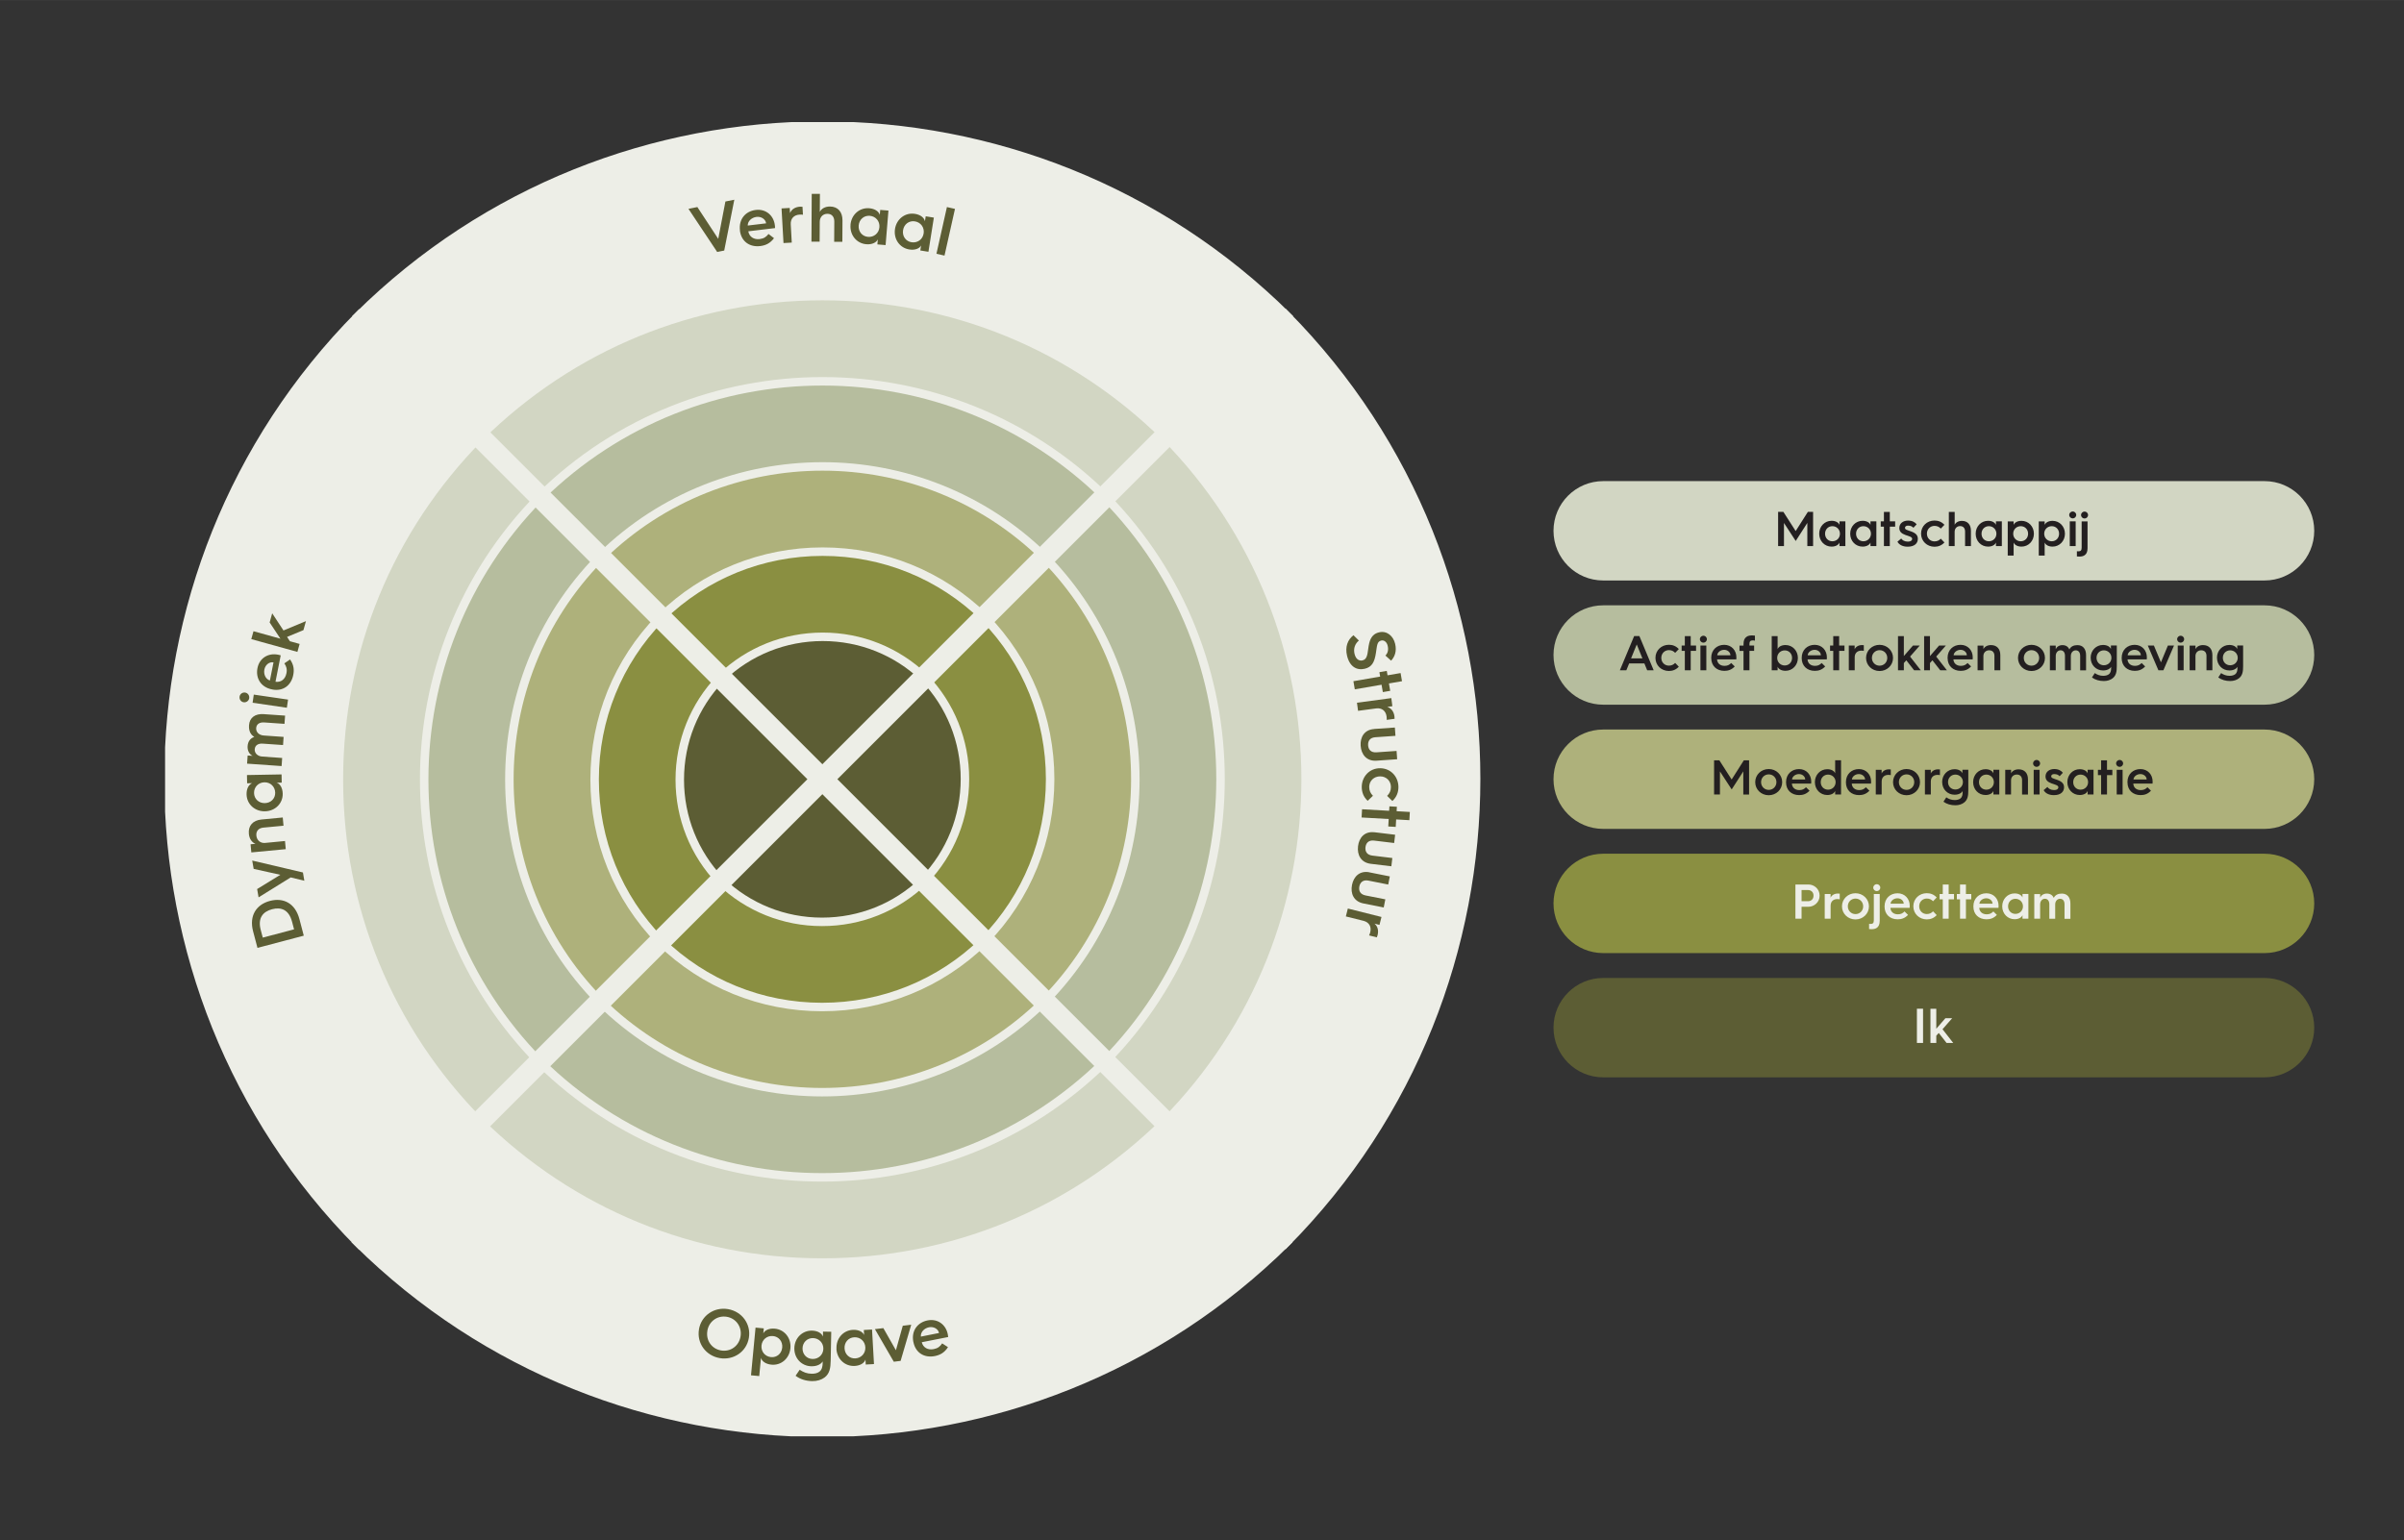
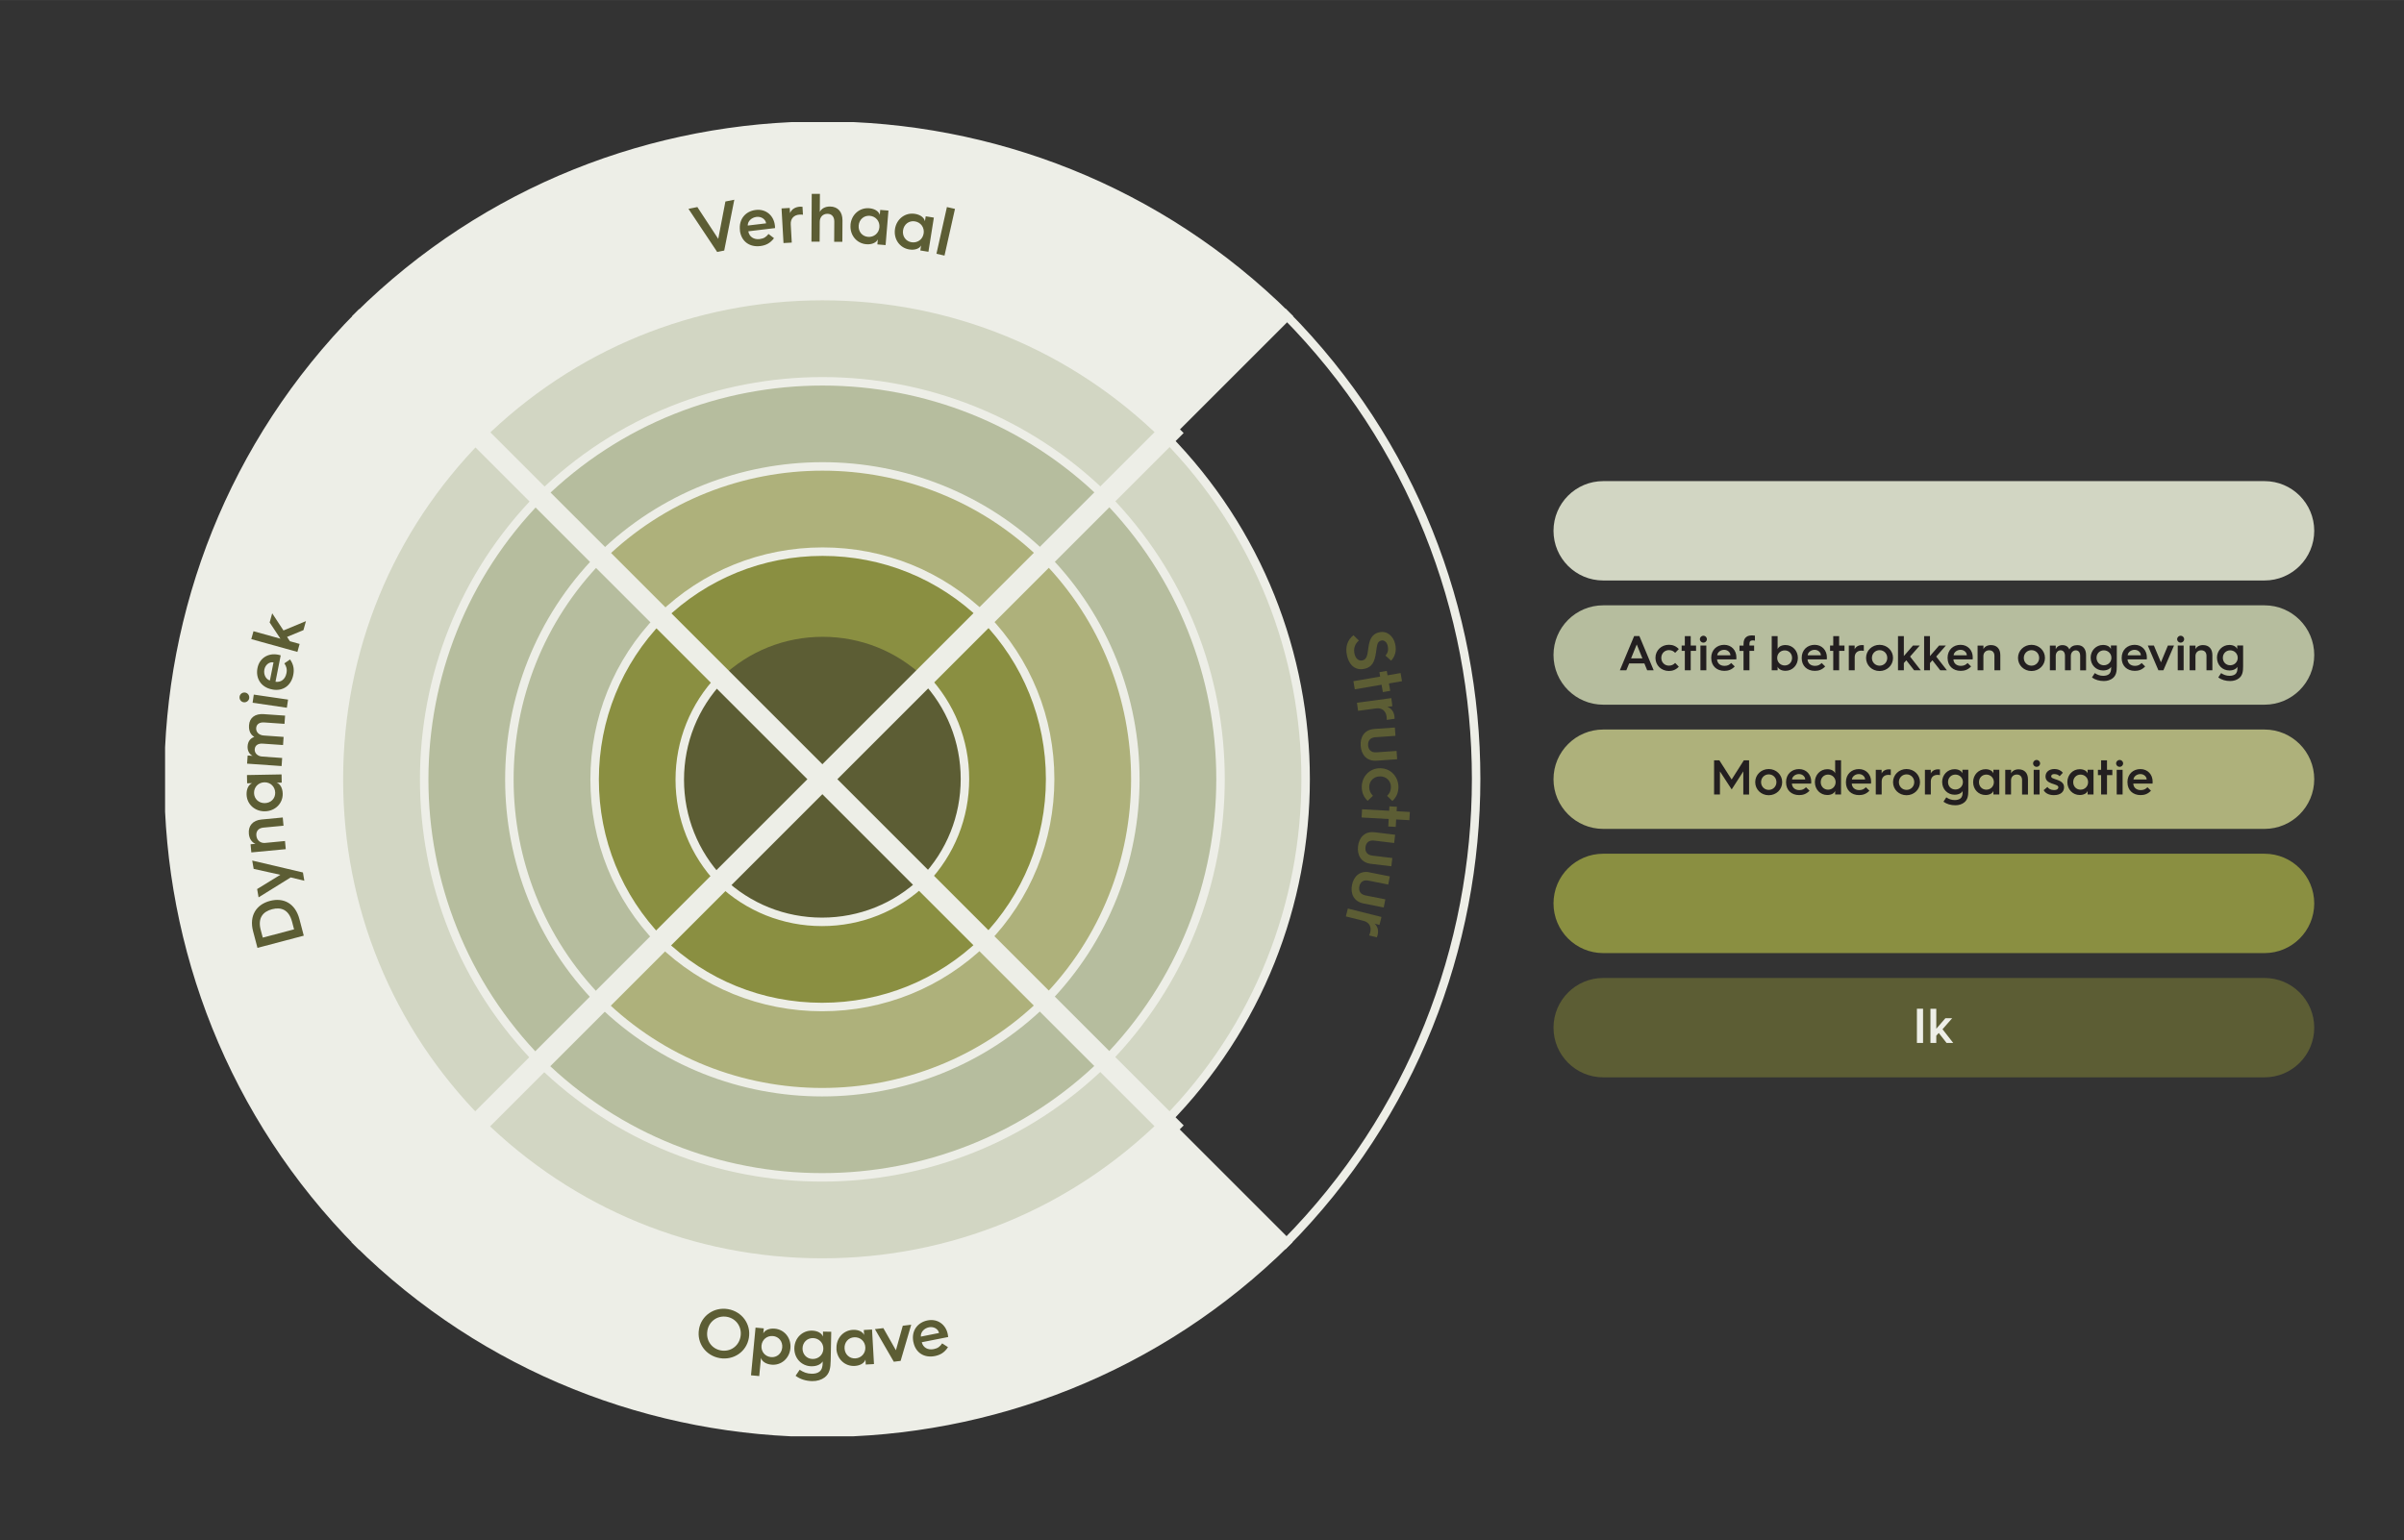
<svg xmlns="http://www.w3.org/2000/svg" id="Layer_1" data-name="Layer 1" width="200mm" height="128.2mm" viewBox="0 0 566.93 363.39">
  <rect x="0" y="0" width="566.93" height="363.39" fill="#333333" stroke="none" />
  <defs>
    <style>
      .cls-1, .cls-2, .cls-3 {
        fill: none;
      }

      .cls-2 {
        stroke-width: 5px;
      }

      .cls-2, .cls-3 {
        stroke: #edeee7;
        stroke-miterlimit: 10;
      }

      .cls-4 {
        fill: #231f20;
      }

      .cls-5 {
        clip-path: url(#clippath-1);
      }

      .cls-6 {
        fill: #aeb17b;
      }

      .cls-7 {
        fill: #8a8f41;
      }

      .cls-8 {
        fill: #edeee7;
      }

      .cls-9 {
        fill: #b6bd9e;
      }

      .cls-10 {
        fill: #5c5d34;
      }

      .cls-11 {
        fill: #d2d6c3;
      }

      .cls-3 {
        stroke-width: 2px;
      }

      .cls-12 {
        clip-path: url(#clippath);
      }
    </style>
    <clipPath id="clippath">
      <rect class="cls-1" x="38.93" y="28.8" width="506.84" height="310.02" />
    </clipPath>
    <clipPath id="clippath-1">
      <rect class="cls-1" x="38.93" y="28.8" width="506.84" height="310.02" />
    </clipPath>
  </defs>
  <g class="cls-12">
    <path class="cls-10" d="M378.08,230.7c-6.47,0-11.72,5.25-11.72,11.72s5.25,11.72,11.72,11.72h155.96c6.47,0,11.72-5.25,11.72-11.72s-5.25-11.72-11.72-11.72h-155.96Z" />
  </g>
  <path class="cls-8" d="M455.25,246.02h1.38v-1.7l.58-.65,1.84,2.35h1.57l-2.52-3.23,2.28-2.6h-1.6l-2.15,2.48v-4.71h-1.38v8.07ZM452.06,246.02h1.45v-8.07h-1.45v8.07Z" />
  <g class="cls-5">
    <path class="cls-7" d="M378.08,201.39c-6.47,0-11.72,5.25-11.72,11.72s5.25,11.72,11.72,11.72h155.96c6.47,0,11.72-5.25,11.72-11.72s-5.25-11.72-11.72-11.72h-155.96Z" />
-     <path class="cls-8" d="M479.74,216.72h1.38v-3.36c0-.8.49-1.35,1.13-1.35s1.04.51,1.04,1.3v3.42h1.38v-3.36c0-.8.49-1.35,1.16-1.35s1.04.51,1.04,1.3v3.42h1.39v-3.61c0-1.44-.74-2.34-2.02-2.34-.85,0-1.55.29-1.91,1.02-.28-.65-.82-1.02-1.63-1.02-.76,0-1.33.39-1.58.95v-.83h-1.38v5.83ZM473.56,213.8c0-1.02.74-1.78,1.73-1.78s1.78.76,1.78,1.78-.78,1.78-1.78,1.78-1.73-.76-1.73-1.78M472.18,213.8c0,1.73,1.27,3.04,2.92,3.04.98,0,1.67-.43,1.86-.97v.84h1.39v-5.83h-1.39v.84c-.2-.54-.88-.97-1.86-.97-1.64,0-2.92,1.32-2.92,3.04M466.79,213.18c.06-.71.78-1.28,1.64-1.28.81,0,1.47.58,1.47,1.28h-3.12ZM465.38,213.85c0,1.83,1.26,3.01,3.09,3.01.88,0,1.7-.24,2.45-1.04l-.83-.81c-.44.44-.87.67-1.57.67-1.03,0-1.71-.6-1.76-1.53h4.54c.02-.23.02-.49.02-.49,0-1.63-1.15-2.94-2.88-2.94s-3.06,1.2-3.06,3.08v.05ZM462.23,216.72h1.39v-4.57h1.26v-1.26h-1.26v-2.23h-1.39v2.23h-.75v1.26h.75v4.57ZM458.16,216.72h1.39v-4.57h1.26v-1.26h-1.26v-2.23h-1.39v2.23h-.75v1.26h.75v4.57ZM451.22,213.79c0,1.78,1.41,3.09,3.17,3.09.87,0,1.67-.29,2.34-1.01l-.86-.89c-.39.41-.86.64-1.48.64-1.02,0-1.79-.78-1.79-1.83s.78-1.83,1.79-1.83c.63,0,1.09.23,1.48.64l.86-.89c-.67-.72-1.47-1.01-2.34-1.01-1.76,0-3.17,1.31-3.17,3.09M445.84,213.18c.06-.71.78-1.28,1.64-1.28.81,0,1.47.58,1.47,1.28h-3.12ZM444.43,213.85c0,1.83,1.26,3.01,3.09,3.01.88,0,1.7-.24,2.45-1.04l-.83-.81c-.44.44-.87.67-1.57.67-1.03,0-1.71-.6-1.76-1.53h4.54c.02-.23.02-.49.02-.49,0-1.63-1.15-2.94-2.88-2.94s-3.06,1.2-3.06,3.08v.05ZM441.9,217.09c0,.64-.23.86-.74.86-.12,0-.25-.01-.38-.02v1.23c.13.02.37.03.58.03.82,0,1.93-.24,1.93-1.97v-6.33h-1.39v6.21ZM442.6,210.21c.44,0,.82-.36.82-.82s-.38-.82-.82-.82-.83.36-.83.82.38.82.83.82M435.77,213.8c0-1.03.78-1.83,1.81-1.83s1.81.8,1.81,1.83-.79,1.83-1.81,1.83-1.81-.8-1.81-1.83M434.39,213.8c0,1.75,1.41,3.09,3.18,3.09s3.18-1.34,3.18-3.09-1.42-3.09-3.18-3.09-3.18,1.34-3.18,3.09M430.33,216.72h1.38v-3.07c0-.96.61-1.56,1.57-1.56.22,0,.42.02.58.06v-1.34c-.06-.01-.27-.03-.42-.03-.83,0-1.46.38-1.74.98v-.87h-1.38v5.83ZM424.86,212.59v-2.63h1.56c.58,0,1.26.41,1.26,1.32s-.68,1.31-1.26,1.31h-1.56ZM423.41,216.72h1.45v-2.82h1.63c1.34,0,2.63-1.08,2.63-2.62,0-1.63-1.34-2.63-2.63-2.63h-3.08v8.07Z" />
    <path class="cls-6" d="M378.08,172.09c-6.47,0-11.72,5.25-11.72,11.72s5.25,11.72,11.72,11.72h155.96c6.47,0,11.72-5.25,11.72-11.72s-5.25-11.72-11.72-11.72h-155.96Z" />
    <path class="cls-4" d="M503.13,183.88c.06-.71.78-1.28,1.64-1.28.81,0,1.47.58,1.47,1.28h-3.12ZM501.72,184.55c0,1.83,1.26,3.01,3.09,3.01.88,0,1.7-.24,2.45-1.04l-.83-.81c-.44.44-.87.67-1.58.67-1.03,0-1.71-.6-1.76-1.53h4.54c.02-.23.02-.49.02-.49,0-1.63-1.14-2.94-2.88-2.94s-3.06,1.2-3.06,3.08v.05ZM499.18,187.42h1.39v-5.83h-1.39v5.83ZM499.87,180.9c.44,0,.82-.36.82-.82s-.38-.82-.82-.82-.83.36-.83.82.38.82.83.82M495.5,187.42h1.39v-4.57h1.26v-1.26h-1.26v-2.23h-1.39v2.23h-.75v1.26h.75v4.57ZM488.92,184.5c0-1.02.74-1.78,1.73-1.78s1.78.76,1.78,1.78-.78,1.78-1.78,1.78-1.73-.76-1.73-1.78M487.54,184.5c0,1.73,1.27,3.04,2.92,3.04.98,0,1.67-.43,1.86-.97v.84h1.39v-5.83h-1.39v.84c-.2-.54-.88-.97-1.86-.97-1.64,0-2.92,1.32-2.92,3.04M481.95,186.39c.36.69,1.19,1.18,2.41,1.18,1.67,0,2.4-.84,2.4-1.85,0-.85-.49-1.35-1.56-1.74-.98-.36-1.47-.42-1.47-.86,0-.31.27-.52.71-.52.64,0,1.03.22,1.27.51l.77-.82c-.4-.51-1.05-.88-2.03-.88-1.11,0-2.06.62-2.06,1.75,0,.89.58,1.33,1.43,1.64.9.32,1.6.44,1.6.93,0,.3-.24.64-1.04.64-.75,0-1.3-.34-1.54-.73l-.89.75ZM479.6,187.42h1.39v-5.83h-1.39v5.83ZM480.29,180.9c.44,0,.82-.36.82-.82s-.38-.82-.82-.82-.83.36-.83.82.38.82.83.82M472.88,187.42h1.38v-3.36c0-.8.57-1.35,1.36-1.35s1.24.51,1.24,1.3v3.42h1.39v-3.61c0-1.44-.81-2.34-2.21-2.34-.85,0-1.51.39-1.77.95v-.83h-1.38v5.83ZM466.7,184.5c0-1.02.74-1.78,1.73-1.78s1.78.76,1.78,1.78-.78,1.78-1.78,1.78-1.73-.76-1.73-1.78M465.32,184.5c0,1.73,1.27,3.04,2.92,3.04.98,0,1.67-.43,1.86-.97v.84h1.39v-5.83h-1.39v.84c-.2-.54-.88-.97-1.86-.97-1.64,0-2.92,1.32-2.92,3.04M458.02,184.48c0,1.7,1.27,2.99,2.92,2.99.97,0,1.64-.39,1.9-.86v.29c0,.52-.07,1.12-.56,1.48-.31.23-.78.35-1.29.35-.79,0-1.41-.24-2-.64l-.67,1.03c.8.57,1.74.84,2.82.84.8,0,1.54-.24,2.06-.65.86-.67.98-1.64.98-2.87v-4.86h-1.39v.84c-.2-.54-.88-.97-1.86-.97-1.64,0-2.92,1.32-2.92,3.02M459.4,184.48c0-1,.74-1.76,1.73-1.76s1.78.76,1.78,1.76-.78,1.76-1.78,1.76-1.73-.75-1.73-1.76M453.96,187.42h1.38v-3.07c0-.96.61-1.56,1.57-1.56.22,0,.42.02.58.06v-1.34c-.06-.01-.27-.03-.42-.03-.83,0-1.46.38-1.74.98v-.87h-1.38v5.83ZM447.81,184.5c0-1.03.78-1.83,1.81-1.83s1.81.8,1.81,1.83-.79,1.83-1.81,1.83-1.81-.8-1.81-1.83M446.43,184.5c0,1.75,1.41,3.09,3.18,3.09s3.18-1.34,3.18-3.09-1.42-3.09-3.18-3.09-3.18,1.34-3.18,3.09M442.37,187.42h1.38v-3.07c0-.96.61-1.56,1.57-1.56.22,0,.42.02.58.06v-1.34c-.06-.01-.27-.03-.42-.03-.83,0-1.46.38-1.74.98v-.87h-1.38v5.83ZM436.73,183.88c.06-.71.78-1.28,1.64-1.28.81,0,1.47.58,1.47,1.28h-3.12ZM435.32,184.55c0,1.83,1.26,3.01,3.09,3.01.88,0,1.7-.24,2.45-1.04l-.83-.81c-.44.44-.87.67-1.57.67-1.03,0-1.71-.6-1.76-1.53h4.54c.02-.23.02-.49.02-.49,0-1.63-1.15-2.94-2.88-2.94s-3.06,1.2-3.06,3.08v.05ZM429.38,184.5c0-1.02.74-1.78,1.73-1.78s1.78.76,1.78,1.78-.78,1.78-1.78,1.78-1.73-.76-1.73-1.78M428,184.5c0,1.73,1.27,3.04,2.92,3.04.98,0,1.67-.43,1.86-.97v.84h1.39v-8.07h-1.39v3.08c-.2-.54-.88-.97-1.86-.97-1.64,0-2.92,1.32-2.92,3.04M422.61,183.88c.06-.71.78-1.28,1.64-1.28.81,0,1.47.58,1.47,1.28h-3.12ZM421.2,184.55c0,1.83,1.26,3.01,3.09,3.01.88,0,1.7-.24,2.45-1.04l-.83-.81c-.44.44-.87.67-1.57.67-1.03,0-1.71-.6-1.76-1.53h4.54c.02-.23.02-.49.02-.49,0-1.63-1.15-2.94-2.88-2.94s-3.06,1.2-3.06,3.08v.05ZM415.31,184.5c0-1.03.78-1.83,1.81-1.83s1.81.8,1.81,1.83-.79,1.83-1.81,1.83-1.81-.8-1.81-1.83M413.93,184.5c0,1.75,1.41,3.09,3.18,3.09s3.18-1.34,3.18-3.09-1.42-3.09-3.18-3.09-3.18,1.34-3.18,3.09M404.25,187.42h1.36v-5.45l2.77,4.25,2.74-4.26v5.46h1.36v-8.07h-1.23l-2.88,4.53-2.9-4.53h-1.24v8.07Z" />
    <path class="cls-9" d="M378.08,142.79c-6.47,0-11.72,5.25-11.72,11.72s5.25,11.72,11.72,11.72h155.96c6.47,0,11.72-5.25,11.72-11.72s-5.25-11.72-11.72-11.72h-155.96Z" />
    <path class="cls-4" d="M522.83,155.17c0,1.7,1.27,2.99,2.92,2.99.97,0,1.64-.39,1.9-.86v.29c0,.52-.07,1.12-.56,1.48-.31.23-.78.35-1.29.35-.79,0-1.41-.24-2-.64l-.67,1.03c.8.57,1.74.84,2.82.84.8,0,1.54-.24,2.06-.65.86-.67.98-1.64.98-2.87v-4.86h-1.39v.84c-.2-.54-.88-.97-1.86-.97-1.64,0-2.92,1.32-2.92,3.02M524.21,155.17c0-1,.74-1.76,1.73-1.76s1.78.76,1.78,1.76-.78,1.76-1.78,1.76-1.73-.75-1.73-1.76M516.37,158.11h1.38v-3.36c0-.8.57-1.35,1.36-1.35s1.24.51,1.24,1.3v3.42h1.39v-3.61c0-1.44-.81-2.34-2.21-2.34-.85,0-1.51.39-1.77.95v-.83h-1.38v5.83ZM513.57,158.11h1.39v-5.83h-1.39v5.83ZM514.26,151.6c.44,0,.82-.36.82-.82s-.38-.82-.82-.82-.83.36-.83.82.38.82.83.82M509.02,158.11h1.17l2.5-5.83h-1.44l-1.64,3.96-1.66-3.96h-1.44l2.5,5.83ZM501.76,154.57c.06-.71.78-1.28,1.64-1.28.81,0,1.47.58,1.47,1.28h-3.12ZM500.35,155.24c0,1.83,1.26,3.01,3.09,3.01.88,0,1.7-.24,2.45-1.04l-.83-.81c-.44.44-.87.67-1.57.67-1.03,0-1.71-.6-1.76-1.53h4.54c.02-.23.02-.49.02-.49,0-1.63-1.15-2.94-2.88-2.94s-3.06,1.2-3.06,3.08v.05ZM493.04,155.17c0,1.7,1.27,2.99,2.92,2.99.97,0,1.64-.39,1.9-.86v.29c0,.52-.07,1.12-.56,1.48-.31.23-.78.35-1.29.35-.79,0-1.41-.24-2-.64l-.67,1.03c.8.57,1.74.84,2.82.84.8,0,1.54-.24,2.06-.65.86-.67.98-1.64.98-2.87v-4.86h-1.39v.84c-.2-.54-.88-.97-1.86-.97-1.64,0-2.92,1.32-2.92,3.02M494.42,155.17c0-1,.74-1.76,1.73-1.76s1.78.76,1.78,1.76-.78,1.76-1.78,1.76-1.73-.75-1.73-1.76M483.42,158.11h1.38v-3.36c0-.8.49-1.35,1.14-1.35s1.04.51,1.04,1.3v3.42h1.38v-3.36c0-.8.49-1.35,1.16-1.35s1.04.51,1.04,1.3v3.42h1.39v-3.61c0-1.44-.74-2.34-2.03-2.34-.85,0-1.55.29-1.91,1.02-.28-.65-.82-1.02-1.63-1.02-.76,0-1.33.39-1.58.95v-.83h-1.38v5.83ZM477.27,155.2c0-1.03.78-1.83,1.81-1.83s1.81.8,1.81,1.83-.79,1.83-1.81,1.83-1.81-.8-1.81-1.83M475.9,155.2c0,1.75,1.41,3.09,3.18,3.09s3.18-1.34,3.18-3.09-1.42-3.09-3.18-3.09-3.18,1.34-3.18,3.09M466.36,158.11h1.38v-3.36c0-.8.57-1.35,1.36-1.35s1.24.51,1.24,1.3v3.42h1.39v-3.61c0-1.44-.81-2.34-2.21-2.34-.85,0-1.51.39-1.77.95v-.83h-1.38v5.83ZM460.72,154.57c.06-.71.78-1.28,1.64-1.28.81,0,1.47.58,1.47,1.28h-3.12ZM459.3,155.24c0,1.83,1.26,3.01,3.09,3.01.88,0,1.7-.24,2.45-1.04l-.83-.81c-.44.44-.87.67-1.58.67-1.03,0-1.71-.6-1.76-1.53h4.54c.02-.23.02-.49.02-.49,0-1.63-1.14-2.94-2.88-2.94s-3.06,1.2-3.06,3.08v.05ZM453.76,158.11h1.38v-1.7l.58-.65,1.84,2.35h1.57l-2.52-3.23,2.28-2.6h-1.6l-2.15,2.48v-4.71h-1.38v8.07ZM447.6,158.11h1.38v-1.7l.58-.65,1.84,2.35h1.57l-2.52-3.23,2.28-2.6h-1.6l-2.15,2.48v-4.71h-1.38v8.07ZM441.45,155.2c0-1.03.78-1.83,1.81-1.83s1.81.8,1.81,1.83-.79,1.83-1.81,1.83-1.81-.8-1.81-1.83M440.07,155.2c0,1.75,1.41,3.09,3.18,3.09s3.18-1.34,3.18-3.09-1.42-3.09-3.18-3.09-3.18,1.34-3.18,3.09M436.01,158.11h1.38v-3.07c0-.96.61-1.56,1.57-1.56.22,0,.42.02.58.06v-1.34c-.06-.01-.27-.03-.42-.03-.83,0-1.46.38-1.74.98v-.87h-1.38v5.83ZM432.33,158.11h1.39v-4.57h1.26v-1.26h-1.26v-2.23h-1.39v2.23h-.75v1.26h.75v4.57ZM426.3,154.57c.06-.71.78-1.28,1.64-1.28.81,0,1.47.58,1.47,1.28h-3.12ZM424.89,155.24c0,1.83,1.26,3.01,3.09,3.01.88,0,1.7-.24,2.45-1.04l-.83-.81c-.44.44-.87.67-1.57.67-1.03,0-1.71-.6-1.76-1.53h4.54c.02-.23.02-.49.02-.49,0-1.63-1.15-2.94-2.88-2.94s-3.06,1.2-3.06,3.08v.05ZM419.11,155.2c0-1.02.78-1.78,1.78-1.78s1.73.76,1.73,1.78-.74,1.78-1.73,1.78-1.78-.76-1.78-1.78M417.82,158.11h1.39v-.84c.2.54.88.97,1.86.97,1.64,0,2.92-1.32,2.92-3.04s-1.27-3.04-2.92-3.04c-.98,0-1.67.43-1.86.97v-3.08h-1.39v8.07ZM411.18,158.11h1.39v-4.57h1.1v-1.26h-1.1v-.39c0-.6.24-.82.76-.82.17,0,.37,0,.53.06v-1.19c-.13-.02-.39-.05-.6-.05-.45,0-1.01.02-1.45.38-.43.35-.64.81-.64,1.73v.29h-.95v1.26h.95v4.57ZM404.97,154.57c.06-.71.78-1.28,1.64-1.28.81,0,1.47.58,1.47,1.28h-3.12ZM403.56,155.24c0,1.83,1.26,3.01,3.09,3.01.88,0,1.7-.24,2.45-1.04l-.83-.81c-.44.44-.87.67-1.58.67-1.03,0-1.71-.6-1.76-1.53h4.54c.02-.23.02-.49.02-.49,0-1.63-1.15-2.94-2.88-2.94s-3.06,1.2-3.06,3.08v.05ZM401.01,158.11h1.39v-5.83h-1.39v5.83ZM401.71,151.6c.44,0,.82-.36.82-.82s-.38-.82-.82-.82-.83.36-.83.82.38.82.83.82M397.33,158.11h1.39v-4.57h1.26v-1.26h-1.26v-2.23h-1.39v2.23h-.75v1.26h.75v4.57ZM390.4,155.19c0,1.78,1.41,3.09,3.17,3.09.87,0,1.67-.29,2.34-1.01l-.86-.89c-.39.41-.86.64-1.48.64-1.02,0-1.79-.78-1.79-1.83s.78-1.83,1.79-1.83c.63,0,1.09.23,1.48.64l.86-.89c-.67-.72-1.47-1.01-2.34-1.01-1.76,0-3.17,1.31-3.17,3.09M384.65,155.31l1.34-3.29,1.34,3.29h-2.69ZM382.01,158.11h1.53l.66-1.61h3.59l.66,1.61h1.53l-3.37-8.07h-1.23l-3.37,8.07Z" />
    <path class="cls-11" d="M378.08,113.49c-6.47,0-11.72,5.25-11.72,11.72s5.25,11.72,11.72,11.72h155.96c6.47,0,11.72-5.25,11.72-11.72s-5.25-11.72-11.72-11.72h-155.96Z" />
-     <path class="cls-4" d="M490.91,129.19c0,.64-.23.86-.74.86-.12,0-.25-.01-.38-.02v1.23c.13.02.37.03.58.03.82,0,1.93-.24,1.93-1.97v-6.33h-1.39v6.21ZM491.6,122.31c.44,0,.82-.36.82-.82s-.38-.82-.82-.82-.83.36-.83.82.38.82.83.82M488.11,128.81h1.39v-5.83h-1.39v5.83ZM488.81,122.29c.44,0,.82-.36.82-.82s-.38-.82-.82-.82-.83.36-.83.82.38.82.83.82M482.08,125.9c0-1.02.78-1.78,1.78-1.78s1.73.76,1.73,1.78-.74,1.78-1.73,1.78-1.78-.76-1.78-1.78M480.8,131.05h1.39v-3.08c.2.54.88.97,1.86.97,1.64,0,2.92-1.32,2.92-3.04s-1.27-3.04-2.92-3.04c-.98,0-1.67.43-1.86.97v-.84h-1.39v8.07ZM474.77,125.9c0-1.02.78-1.78,1.78-1.78s1.73.76,1.73,1.78-.74,1.78-1.73,1.78-1.78-.76-1.78-1.78M473.48,131.05h1.39v-3.08c.2.54.88.97,1.86.97,1.64,0,2.92-1.32,2.92-3.04s-1.27-3.04-2.92-3.04c-.98,0-1.67.43-1.86.97v-.84h-1.39v8.07ZM467.3,125.9c0-1.02.74-1.78,1.73-1.78s1.78.76,1.78,1.78-.78,1.78-1.78,1.78-1.73-.76-1.73-1.78M465.92,125.9c0,1.73,1.27,3.04,2.92,3.04.98,0,1.67-.43,1.86-.97v.84h1.39v-5.83h-1.39v.84c-.2-.54-.88-.97-1.86-.97-1.64,0-2.92,1.32-2.92,3.04M459.58,128.81h1.38v-3.36c0-.8.53-1.35,1.29-1.35s1.17.51,1.17,1.3v3.42h1.38v-3.61c0-1.44-.77-2.34-2.13-2.34-.82,0-1.45.38-1.7.92v-3.04h-1.38v8.07ZM453.04,125.88c0,1.78,1.41,3.09,3.17,3.09.87,0,1.67-.29,2.34-1.01l-.86-.89c-.39.41-.86.64-1.48.64-1.02,0-1.79-.78-1.79-1.83s.78-1.83,1.79-1.83c.63,0,1.09.23,1.48.64l.86-.89c-.67-.72-1.47-1.01-2.34-1.01-1.76,0-3.17,1.31-3.17,3.09M447.47,127.78c.36.69,1.19,1.18,2.41,1.18,1.67,0,2.4-.84,2.4-1.85,0-.85-.49-1.35-1.56-1.74-.98-.36-1.47-.42-1.47-.86,0-.31.27-.52.71-.52.64,0,1.03.22,1.27.51l.77-.82c-.4-.51-1.05-.88-2.03-.88-1.11,0-2.06.62-2.06,1.75,0,.89.58,1.33,1.43,1.64.9.32,1.6.44,1.6.93,0,.3-.24.64-1.04.64-.75,0-1.3-.34-1.54-.73l-.89.75ZM444.28,128.81h1.39v-4.57h1.26v-1.26h-1.26v-2.23h-1.39v2.23h-.75v1.26h.75v4.57ZM437.71,125.9c0-1.02.74-1.78,1.73-1.78s1.78.76,1.78,1.78-.78,1.78-1.78,1.78-1.73-.76-1.73-1.78M436.33,125.9c0,1.73,1.27,3.04,2.92,3.04.98,0,1.67-.43,1.86-.97v.84h1.39v-5.83h-1.39v.84c-.2-.54-.88-.97-1.86-.97-1.64,0-2.92,1.32-2.92,3.04M430.4,125.9c0-1.02.74-1.78,1.73-1.78s1.78.76,1.78,1.78-.78,1.78-1.78,1.78-1.73-.76-1.73-1.78M429.02,125.9c0,1.73,1.27,3.04,2.92,3.04.98,0,1.67-.43,1.86-.97v.84h1.39v-5.83h-1.39v.84c-.2-.54-.88-.97-1.86-.97-1.64,0-2.92,1.32-2.92,3.04M419.35,128.81h1.36v-5.45l2.77,4.25,2.74-4.26v5.46h1.36v-8.07h-1.23l-2.88,4.53-2.9-4.53h-1.24v8.07Z" />
    <path class="cls-8" d="M194,184.14c-36.52-36.52-73.04-73.04-109.55-109.55,60.58-59.95,158.52-59.95,219.11,0-36.52,36.52-73.04,73.04-109.55,109.55" />
    <path class="cls-3" d="M194,184.14c-36.52-36.52-73.04-73.04-109.55-109.55,60.58-59.95,158.52-59.95,219.11,0-36.52,36.52-73.04,73.04-109.55,109.55Z" />
    <path class="cls-8" d="M194.26,183.88c-36.51,36.52-73.03,73.04-109.55,109.55-59.95-60.58-59.95-158.52,0-219.11,36.52,36.52,73.03,73.04,109.55,109.55" />
    <path class="cls-3" d="M194.26,183.88c-36.51,36.52-73.03,73.04-109.55,109.55-59.95-60.58-59.95-158.52,0-219.11,36.52,36.52,73.03,73.04,109.55,109.55Z" />
    <path class="cls-8" d="M193.86,183.48c36.52,36.52,73.04,73.04,109.55,109.55-60.58,59.95-158.52,59.95-219.11,0,36.52-36.52,73.04-73.04,109.55-109.55" />
    <path class="cls-3" d="M193.86,183.48c36.52,36.52,73.04,73.04,109.55,109.55-60.58,59.95-158.52,59.95-219.11,0,36.52-36.52,73.04-73.04,109.55-109.55Z" />
-     <path class="cls-8" d="M193.6,183.74c36.52-36.52,73.04-73.04,109.55-109.55,59.95,60.58,59.95,158.52,0,219.11-36.52-36.52-73.04-73.04-109.55-109.55" />
    <path class="cls-3" d="M193.6,183.74c36.52-36.52,73.04-73.04,109.55-109.55,59.95,60.58,59.95,158.52,0,219.11-36.52-36.52-73.04-73.04-109.55-109.55Z" />
    <path class="cls-10" d="M220.84,59.86l1.9.43,2.47-11.02-1.9-.43-2.47,11.02ZM212.97,54.29c.22-1.41,1.42-2.3,2.78-2.08,1.39.22,2.3,1.45,2.07,2.86-.22,1.41-1.46,2.29-2.86,2.07-1.36-.22-2.22-1.44-1.99-2.84M211.07,53.99c-.38,2.38,1.09,4.49,3.36,4.85,1.36.22,2.4-.22,2.79-.93l-.19,1.17,1.92.31,1.28-8.06-1.92-.31-.19,1.17c-.15-.8-1-1.54-2.36-1.75-2.27-.36-4.32,1.18-4.7,3.57M202.5,53.19c.12-1.42,1.24-2.4,2.61-2.29,1.41.12,2.4,1.27,2.28,2.69-.12,1.42-1.29,2.4-2.69,2.28-1.37-.11-2.32-1.26-2.2-2.69M200.58,53.03c-.2,2.41,1.43,4.39,3.72,4.58,1.37.11,2.37-.41,2.71-1.14l-.1,1.18,1.94.16.67-8.14-1.94-.16-.1,1.18c-.21-.78-1.12-1.46-2.49-1.57-2.29-.19-4.22,1.51-4.42,3.91M191.36,57h1.93s.03-4.69.03-4.69c0-1.12.76-1.89,1.81-1.88,1.04,0,1.63.72,1.62,1.83l-.03,4.78h1.93s.03-5.04.03-5.04c.01-2.01-1.07-3.28-2.96-3.29-1.15,0-2.03.52-2.39,1.28l.03-4.26h-1.93s-.07,11.28-.07,11.28ZM184.79,57.33l1.93-.11-.24-4.29c-.08-1.34.73-2.23,2.07-2.31.31-.02.58,0,.81.03l-.11-1.88c-.08-.01-.38-.03-.59-.02-1.16.07-2.01.65-2.35,1.51l-.07-1.21-1.93.11.46,8.15ZM176.34,53.21c-.04-.99.86-1.9,2.07-2.05,1.13-.14,2.14.56,2.26,1.52l-4.33.52ZM174.49,54.38c.31,2.54,2.26,3.97,4.8,3.66,1.22-.15,2.32-.62,3.24-1.86l-1.29-.99c-.54.68-1.09,1.08-2.07,1.2-1.43.17-2.48-.55-2.7-1.83l6.31-.76c0-.33-.05-.68-.05-.68-.27-2.27-2.09-3.89-4.5-3.6-2.43.29-4.04,2.19-3.73,4.79v.06ZM169.14,59.43l1.65-.33,2.38-11.99-2.1.42-1.69,8.81-4.92-7.5-2.1.42,6.77,10.17Z" />
    <path class="cls-10" d="M317.86,214.31l-.47,1.87,4.17,1.04c1.3.33,1.91,1.37,1.59,2.67-.08.3-.17.56-.28.77l1.82.46c.04-.07.14-.35.19-.55.28-1.13-.02-2.11-.74-2.69l1.18.3.47-1.87-7.92-1.99ZM322.95,205.77c-2.29-.45-3.72,1-4.11,2.98-.4,2,.38,3.91,2.7,4.37l4.78.95.38-1.92-4.66-.92c-1.27-.25-1.66-1.11-1.47-2.11.2-1,.89-1.64,2.14-1.39l4.67.93.38-1.92-4.83-.96ZM324.13,196.33c-2.32-.28-3.63,1.28-3.87,3.29-.24,2.03.68,3.87,3.02,4.15l4.84.58.23-1.95-4.71-.57c-1.29-.16-1.74-.98-1.62-1.99.12-1.01.76-1.7,2.03-1.55l4.73.57.23-1.95-4.89-.59ZM321.21,190.9l-.11,1.94,6.39.36-.1,1.76,1.76.1.1-1.76,3.12.18.11-1.94-3.12-.18.06-1.05-1.76-.1-.06,1.05-6.39-.36ZM325.49,181.22c-2.49-.02-4.34,1.95-4.35,4.41,0,1.22.39,2.34,1.39,3.28l1.25-1.19c-.56-.55-.88-1.2-.88-2.08,0-1.43,1.1-2.5,2.58-2.5,1.47,0,2.55,1.1,2.54,2.53,0,.87-.33,1.52-.9,2.07l1.24,1.21c1.01-.93,1.42-2.05,1.43-3.26.01-2.46-1.8-4.45-4.3-4.47M324.06,171.97c-2.33.16-3.32,1.94-3.18,3.96.14,2.04,1.39,3.67,3.75,3.51l4.86-.34-.14-1.96-4.74.33c-1.29.09-1.9-.63-1.97-1.65-.07-1.02.43-1.82,1.7-1.91l4.75-.33-.14-1.96-4.91.34ZM320.01,165.77l.26,1.91,4.26-.57c1.33-.18,2.28.56,2.46,1.89.04.31.05.58.03.81l1.86-.25c0-.08,0-.38-.03-.58-.15-1.16-.8-1.95-1.69-2.23l1.2-.16-.25-1.91-8.1,1.08ZM319.17,160.69l.33,1.92,6.31-1.09.3,1.74,1.74-.3-.3-1.74,3.08-.53-.33-1.92-3.08.53-.18-1.04-1.74.3.18,1.04-6.31,1.09ZM319.17,149.86c-1.35,1.04-2,2.72-1.5,4.82.61,2.59,2.3,3.52,4.16,3.08,1.69-.4,2.32-1.53,2.65-3.73.28-1.76.24-2.69,1.25-2.93.68-.16,1.32.35,1.52,1.22.24,1.01.02,1.76-.53,2.32l1.34,1.21c.86-.92,1.37-2.24.95-3.99-.44-1.86-1.96-3.13-3.77-2.7-1.94.46-2.33,2.02-2.58,3.94-.19,1.46-.35,2.45-1.34,2.68-.54.13-1.51,0-1.88-1.52-.32-1.32.14-2.42,1.02-3.16l-1.28-1.26Z" />
    <path class="cls-10" d="M70.14,153.76l.52-1.86-2.3-.64-.66-1.02,3.86-1.6.59-2.12-5.3,2.2-2.66-4.05-.6,2.16,2.54,3.83-6.35-1.76-.52,1.86,10.88,3.02ZM63.65,160.52c-.95-.27-1.54-1.41-1.3-2.6.22-1.11,1.19-1.86,2.15-1.67l-.85,4.28ZM64.19,162.64c2.51.5,4.48-.91,4.97-3.43.24-1.21.13-2.4-.76-3.65l-1.34.92c.48.72.69,1.37.49,2.34-.28,1.41-1.29,2.19-2.58,2l1.23-6.23c-.31-.1-.66-.16-.66-.16-2.24-.44-4.35.77-4.82,3.16-.48,2.4.82,4.52,3.4,5.03h.06ZM67.65,166.95l.28-1.92-8.08-1.18-.28,1.92,8.08,1.18ZM58.77,164.67c.09-.61-.33-1.21-.97-1.3-.64-.09-1.22.36-1.3.97-.09.63.33,1.23.97,1.32.64.09,1.22-.36,1.31-.99M66.41,180.72l.13-1.92-4.69-.33c-1.12-.08-1.84-.81-1.78-1.72.07-.94.81-1.41,1.91-1.33l4.77.33.13-1.92-4.69-.33c-1.12-.08-1.84-.81-1.78-1.75.07-.94.81-1.41,1.91-1.33l4.77.33.14-1.94-5.04-.35c-2-.14-3.34.81-3.46,2.6-.08,1.18.25,2.19,1.24,2.77-.93.32-1.5,1.05-1.58,2.18-.07,1.07.42,1.9,1.17,2.29l-1.16-.08-.13,1.92,8.15.57ZM62.45,189.45c-1.42.03-2.51-.99-2.54-2.37-.03-1.41,1.02-2.51,2.45-2.54,1.43-.03,2.51,1.04,2.54,2.45.03,1.38-1.02,2.43-2.45,2.46M62.49,191.38c2.41-.05,4.23-1.86,4.18-4.16-.03-1.38-.64-2.32-1.41-2.58l1.18-.02-.04-1.94-8.16.15.04,1.94,1.18-.02c-.76.29-1.34,1.26-1.31,2.63.04,2.3,1.92,4.05,4.34,4M67.39,200.31l-.18-1.92-4.68.45c-1.11.11-1.96-.61-2.07-1.71s.54-1.79,1.64-1.9l4.76-.45-.18-1.94-5.03.48c-2,.19-3.15,1.44-2.96,3.39.11,1.18.75,2.05,1.56,2.34l-1.16.11.18,1.92,8.13-.77ZM68.56,206.98l3.21.78-.33-1.95-11.96-2.81.34,1.96,6.29,1.4-5.47,3.36.34,1.96,7.59-4.71ZM69.35,219.23l-7.38,1.95-.48-1.8c-.76-2.88.55-4.33,2.68-4.9,2.08-.55,3.94.07,4.7,2.93l.48,1.82ZM71.64,220.72l-1.03-3.92c-.98-3.7-3.73-5.13-6.95-4.28-3.2.84-4.95,3.48-3.97,7.18l1.03,3.9,10.92-2.88Z" />
    <path class="cls-10" d="M217.17,315.3c-.11-.99.72-1.96,1.91-2.2,1.11-.22,2.18.39,2.37,1.35l-4.28.85ZM215.41,316.6c.5,2.51,2.55,3.79,5.06,3.29,1.21-.24,2.27-.8,3.09-2.1l-1.37-.89c-.48.72-1.01,1.16-1.98,1.35-1.41.28-2.52-.36-2.83-1.62l6.23-1.23c-.03-.32-.1-.67-.1-.67-.44-2.24-2.37-3.72-4.76-3.25-2.4.48-3.87,2.48-3.36,5.06v.06ZM210.77,321.23l1.62-.2,2.5-8.53-1.99.24-1.62,5.78-2.96-5.22-1.99.24,4.45,7.69ZM199.17,318.09c-.08-1.42.89-2.55,2.27-2.63,1.41-.08,2.55.93,2.63,2.35.08,1.42-.94,2.55-2.35,2.63-1.37.08-2.47-.93-2.55-2.35M197.25,318.2c.14,2.41,2.02,4.15,4.32,4.02,1.38-.08,2.29-.73,2.53-1.51l.07,1.18,1.94-.11-.46-8.15-1.94.11.07,1.18c-.32-.75-1.31-1.29-2.68-1.21-2.3.13-3.97,2.08-3.83,4.49M187.33,318.04c-.04,2.38,1.7,4.21,4,4.26,1.36.03,2.31-.51,2.68-1.15v.4c-.02.73-.13,1.57-.82,2.06-.44.32-1.09.47-1.81.45-1.1-.02-1.97-.38-2.79-.94l-.97,1.42c1.1.82,2.41,1.23,3.93,1.26,1.12.02,2.16-.3,2.9-.85,1.22-.92,1.42-2.27,1.45-3.99l.13-6.8-1.94-.04-.02,1.18c-.26-.77-1.21-1.38-2.58-1.41-2.3-.04-4.12,1.77-4.16,4.15M189.26,318.07c.03-1.39,1.08-2.44,2.46-2.42,1.41.03,2.47,1.12,2.45,2.51-.03,1.41-1.13,2.44-2.54,2.42-1.38-.03-2.39-1.1-2.37-2.51M179.58,317.42c.14-1.42,1.32-2.38,2.72-2.25,1.37.13,2.3,1.29,2.17,2.71-.13,1.42-1.27,2.39-2.64,2.26-1.4-.13-2.38-1.3-2.25-2.72M177.11,324.43l1.94.18.41-4.29c.2.78,1.1,1.47,2.47,1.6,2.29.22,4.24-1.45,4.47-3.86.23-2.4-1.37-4.41-3.66-4.63-1.37-.13-2.38.38-2.73,1.11l.11-1.18-1.94-.18-1.07,11.24ZM166.81,313.93c.38-2.24,2.38-3.68,4.6-3.3,2.22.38,3.61,2.43,3.23,4.65-.38,2.24-2.37,3.67-4.59,3.29-2.22-.38-3.62-2.38-3.23-4.63M164.84,313.59c-.56,3.27,1.63,6.22,4.88,6.78,3.27.56,6.32-1.48,6.88-4.75.56-3.27-1.62-6.23-4.9-6.8-3.26-.56-6.31,1.5-6.87,4.77" />
    <path class="cls-11" d="M193.99,183.78c-26.93-26.94-53.86-53.87-80.8-80.81,21.67-21.37,50.33-33.13,80.8-33.13s59.13,11.76,80.8,33.13c-26.93,26.94-53.86,53.87-80.8,80.81" />
    <path class="cls-3" d="M193.99,183.78c-26.93-26.94-53.86-53.87-80.8-80.81,21.67-21.37,50.33-33.13,80.8-33.13s59.13,11.76,80.8,33.13c-26.93,26.94-53.86,53.87-80.8,80.81Z" />
    <path class="cls-11" d="M193.88,183.89c-26.94,26.91-53.88,53.82-80.82,80.73-21.38-21.65-33.14-50.29-33.14-80.73s11.76-59.08,33.14-80.74c26.94,26.91,53.88,53.82,80.82,80.74" />
    <path class="cls-3" d="M193.88,183.89c-26.94,26.91-53.88,53.82-80.82,80.73-21.38-21.65-33.14-50.29-33.14-80.73s11.76-59.08,33.14-80.74c26.94,26.91,53.88,53.82,80.82,80.74Z" />
    <path class="cls-11" d="M193.89,183.9c26.93,26.93,53.86,53.87,80.8,80.8-21.67,21.37-50.33,33.13-80.8,33.13s-59.13-11.76-80.8-33.13c26.93-26.93,53.86-53.87,80.8-80.8" />
    <path class="cls-3" d="M193.89,183.9c26.93,26.93,53.86,53.87,80.8,80.8-21.67,21.37-50.33,33.13-80.8,33.13s-59.13-11.76-80.8-33.13c26.93-26.93,53.86-53.87,80.8-80.8Z" />
    <path class="cls-11" d="M194,183.79c26.94-26.94,53.88-53.88,80.82-80.82,44.11,44.74,44.11,116.91,0,161.65-26.94-26.94-53.88-53.88-80.82-80.82" />
    <path class="cls-3" d="M194,183.79c26.94-26.94,53.88-53.88,80.82-80.82,44.11,44.74,44.11,116.91,0,161.65-26.94-26.94-53.88-53.88-80.82-80.82Z" />
    <path class="cls-9" d="M193.99,183.72c-22.2-22.19-44.39-44.39-66.59-66.58,36.89-36.26,96.28-36.26,133.17,0-22.2,22.19-44.39,44.39-66.59,66.58" />
    <path class="cls-3" d="M193.99,183.72c-22.2-22.19-44.39-44.39-66.59-66.58,36.89-36.26,96.28-36.26,133.17,0-22.2,22.19-44.39,44.39-66.59,66.58Z" />
    <path class="cls-9" d="M193.81,183.89c-22.19,22.2-44.39,44.39-66.58,66.59-36.26-36.89-36.26-96.28,0-133.17,22.19,22.2,44.39,44.39,66.58,66.59" />
    <path class="cls-3" d="M193.81,183.89c-22.19,22.2-44.39,44.39-66.58,66.59-36.26-36.89-36.26-96.28,0-133.17,22.19,22.2,44.39,44.39,66.58,66.59Z" />
    <path class="cls-9" d="M193.88,183.96c22.2,22.19,44.39,44.39,66.59,66.58-36.89,36.26-96.28,36.26-133.17,0,22.2-22.19,44.39-44.39,66.59-66.58" />
    <path class="cls-3" d="M193.88,183.96c22.2,22.19,44.39,44.39,66.59,66.58-36.89,36.26-96.28,36.26-133.17,0,22.2-22.19,44.39-44.39,66.59-66.58Z" />
    <path class="cls-9" d="M194.06,183.79c22.19-22.2,44.39-44.39,66.58-66.59,36.26,36.89,36.26,96.28,0,133.17-22.19-22.2-44.39-44.39-66.58-66.59" />
    <path class="cls-3" d="M194.06,183.79c22.19-22.2,44.39-44.39,66.58-66.59,36.26,36.89,36.26,96.28,0,133.17-22.19-22.2-44.39-44.39-66.58-66.59Z" />
    <path class="cls-6" d="M193.98,183.49c-17.41-17.4-34.81-34.81-52.21-52.21,28.96-28.34,75.46-28.34,104.43,0-17.41,17.41-34.81,34.81-52.21,52.21" />
    <path class="cls-3" d="M193.98,183.49c-17.41-17.4-34.81-34.81-52.21-52.21,28.96-28.34,75.46-28.34,104.43,0-17.41,17.41-34.81,34.81-52.21,52.21Z" />
-     <path class="cls-6" d="M193.59,183.88c-17.4,17.41-34.81,34.81-52.21,52.21-28.34-28.96-28.34-75.46,0-104.43,17.41,17.41,34.81,34.81,52.21,52.21" />
    <path class="cls-3" d="M193.59,183.88c-17.4,17.41-34.81,34.81-52.21,52.21-28.34-28.96-28.34-75.46,0-104.43,17.41,17.41,34.81,34.81,52.21,52.21Z" />
    <path class="cls-6" d="M193.9,184.18c17.41,17.4,34.81,34.81,52.21,52.21-28.96,28.34-75.46,28.34-104.43,0,17.41-17.41,34.81-34.81,52.21-52.21" />
    <path class="cls-3" d="M193.9,184.18c17.41,17.4,34.81,34.81,52.21,52.21-28.96,28.34-75.46,28.34-104.43,0,17.41-17.41,34.81-34.81,52.21-52.21Z" />
    <path class="cls-6" d="M194.28,183.8c17.4-17.41,34.81-34.81,52.21-52.21,28.34,28.96,28.34,75.46,0,104.43-17.41-17.41-34.81-34.81-52.21-52.21" />
    <path class="cls-3" d="M194.28,183.8c17.4-17.41,34.81-34.81,52.21-52.21,28.34,28.96,28.34,75.46,0,104.43-17.41-17.41-34.81-34.81-52.21-52.21Z" />
    <path class="cls-7" d="M194,183.62c-12.69-12.69-25.37-25.37-38.06-38.06,10.25-9.96,23.74-15.43,38.06-15.43s27.81,5.47,38.06,15.43c-12.69,12.69-25.37,25.38-38.06,38.06" />
    <path class="cls-3" d="M194,183.62c-12.69-12.69-25.37-25.37-38.06-38.06,10.25-9.96,23.74-15.43,38.06-15.43s27.81,5.47,38.06,15.43c-12.69,12.69-25.37,25.38-38.06,38.06Z" />
    <path class="cls-7" d="M193.72,183.9c-12.69,12.69-25.38,25.37-38.06,38.06-9.96-10.25-15.43-23.74-15.43-38.06s5.47-27.81,15.43-38.06c12.69,12.69,25.38,25.37,38.06,38.06" />
    <path class="cls-3" d="M193.72,183.9c-12.69,12.69-25.38,25.37-38.06,38.06-9.96-10.25-15.43-23.74-15.43-38.06s5.47-27.81,15.43-38.06c12.69,12.69,25.38,25.37,38.06,38.06Z" />
    <path class="cls-7" d="M193.88,184.06c12.69,12.69,25.37,25.37,38.06,38.06-10.25,9.96-23.74,15.43-38.06,15.43s-27.81-5.47-38.06-15.43c12.69-12.69,25.37-25.38,38.06-38.06" />
    <path class="cls-3" d="M193.88,184.06c12.69,12.69,25.37,25.37,38.06,38.06-10.25,9.96-23.74,15.43-38.06,15.43s-27.81-5.47-38.06-15.43c12.69-12.69,25.37-25.38,38.06-38.06Z" />
    <path class="cls-7" d="M194.16,183.78c12.69-12.69,25.38-25.37,38.06-38.06,9.96,10.25,15.43,23.74,15.43,38.06s-5.47,27.81-15.43,38.06c-12.69-12.69-25.38-25.37-38.06-38.06" />
    <path class="cls-3" d="M194.16,183.78c12.69-12.69,25.38-25.37,38.06-38.06,9.96,10.25,15.43,23.74,15.43,38.06s-5.47,27.81-15.43,38.06c-12.69-12.69-25.38-25.37-38.06-38.06Z" />
    <path class="cls-10" d="M194.02,183.66c-7.96-7.96-15.92-15.92-23.88-23.88,6.46-6.17,14.91-9.56,23.88-9.56s17.41,3.39,23.88,9.56c-7.96,7.96-15.92,15.92-23.88,23.88" />
-     <path class="cls-3" d="M194.02,183.66c-7.96-7.96-15.92-15.92-23.88-23.88,6.46-6.17,14.91-9.56,23.88-9.56s17.41,3.39,23.88,9.56c-7.96,7.96-15.92,15.92-23.88,23.88Z" />
    <path class="cls-10" d="M193.75,183.92c-7.96,7.96-15.92,15.92-23.88,23.88-6.17-6.46-9.56-14.91-9.56-23.88s3.39-17.41,9.56-23.88c7.96,7.96,15.92,15.92,23.88,23.88" />
    <path class="cls-3" d="M193.75,183.92c-7.96,7.96-15.92,15.92-23.88,23.88-6.17-6.46-9.56-14.91-9.56-23.88s3.39-17.41,9.56-23.88c7.96,7.96,15.92,15.92,23.88,23.88Z" />
    <path class="cls-10" d="M193.86,184.02c7.96,7.96,15.92,15.92,23.88,23.88-6.46,6.17-14.91,9.56-23.88,9.56s-17.41-3.39-23.88-9.56c7.96-7.96,15.92-15.92,23.88-23.88" />
    <path class="cls-3" d="M193.86,184.02c7.96,7.96,15.92,15.92,23.88,23.88-6.46,6.17-14.91,9.56-23.88,9.56s-17.41-3.39-23.88-9.56c7.96-7.96,15.92-15.92,23.88-23.88Z" />
    <path class="cls-10" d="M194.12,183.76c7.96-7.96,15.92-15.92,23.88-23.88,6.17,6.46,9.56,14.91,9.56,23.88s-3.39,17.41-9.56,23.88c-7.96-7.96-15.92-15.92-23.88-23.88" />
    <path class="cls-3" d="M194.12,183.76c7.96-7.96,15.92-15.92,23.88-23.88,6.17,6.46,9.56,14.91,9.56,23.88s-3.39,17.41-9.56,23.88c-7.96-7.96-15.92-15.92-23.88-23.88Z" />
  </g>
  <line class="cls-2" x1="110.5" y1="100.38" x2="277.38" y2="267.25" />
  <line class="cls-2" x1="277.37" y1="100.38" x2="110.5" y2="267.25" />
</svg>